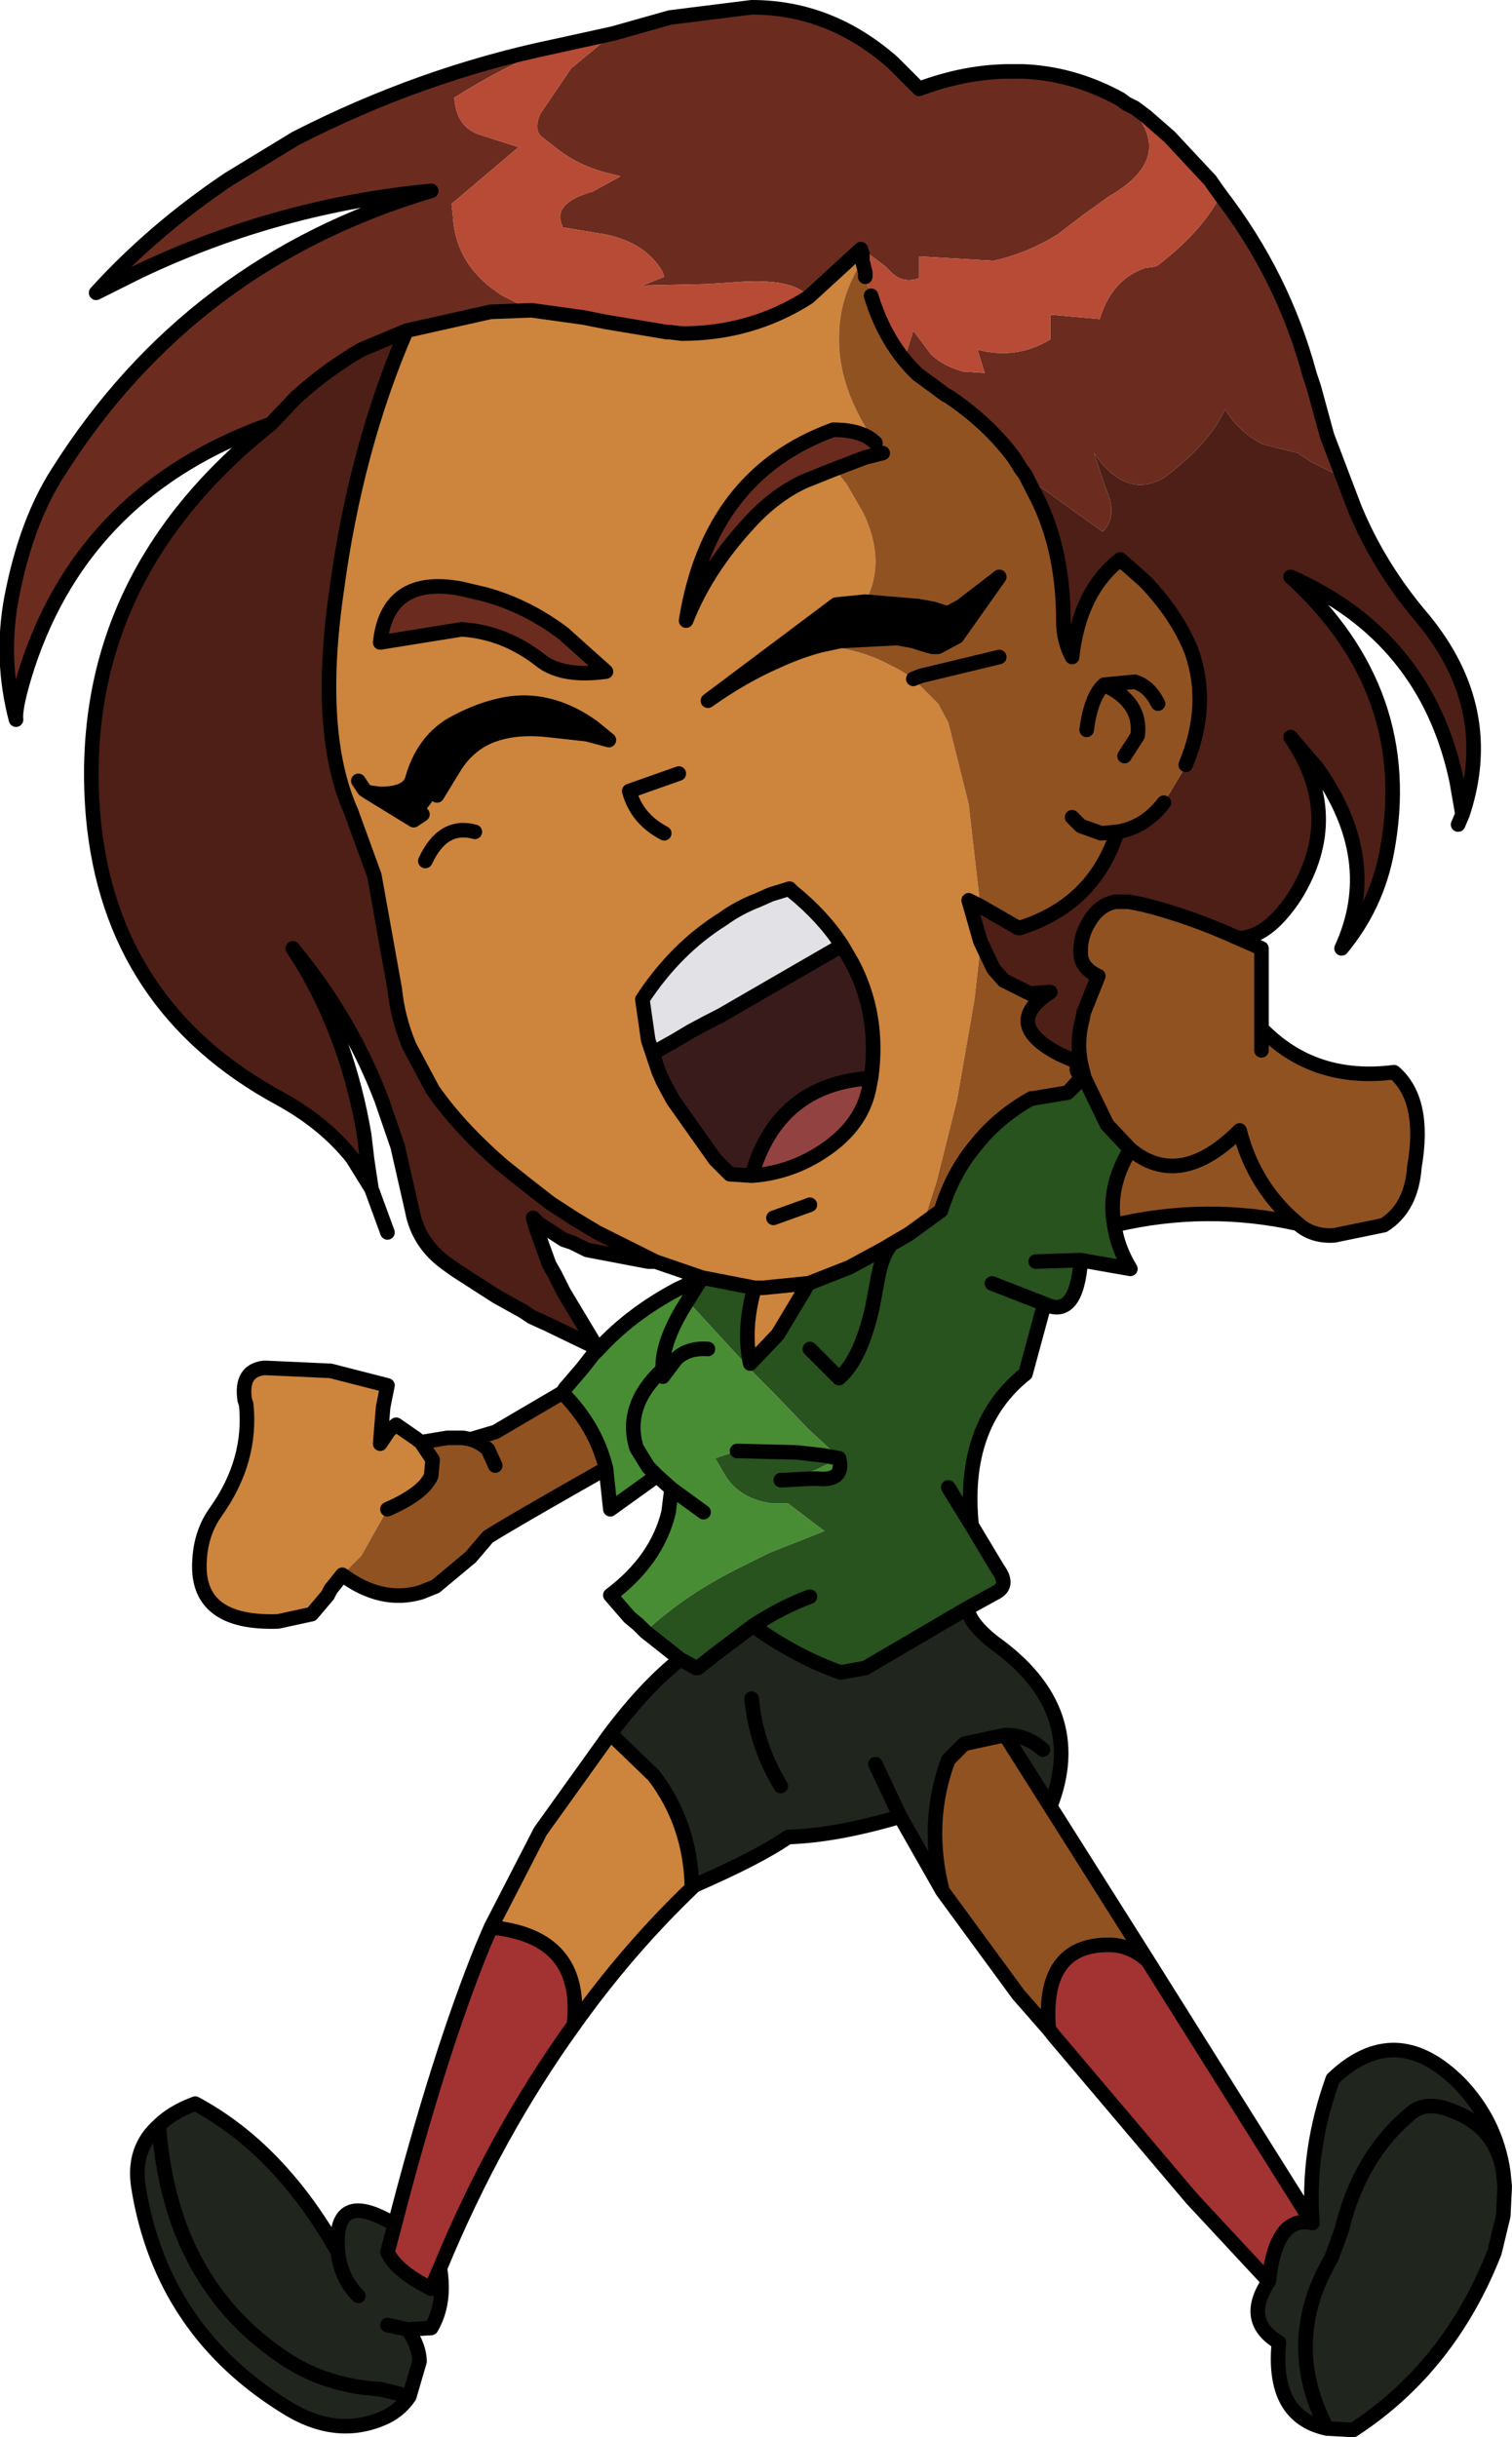
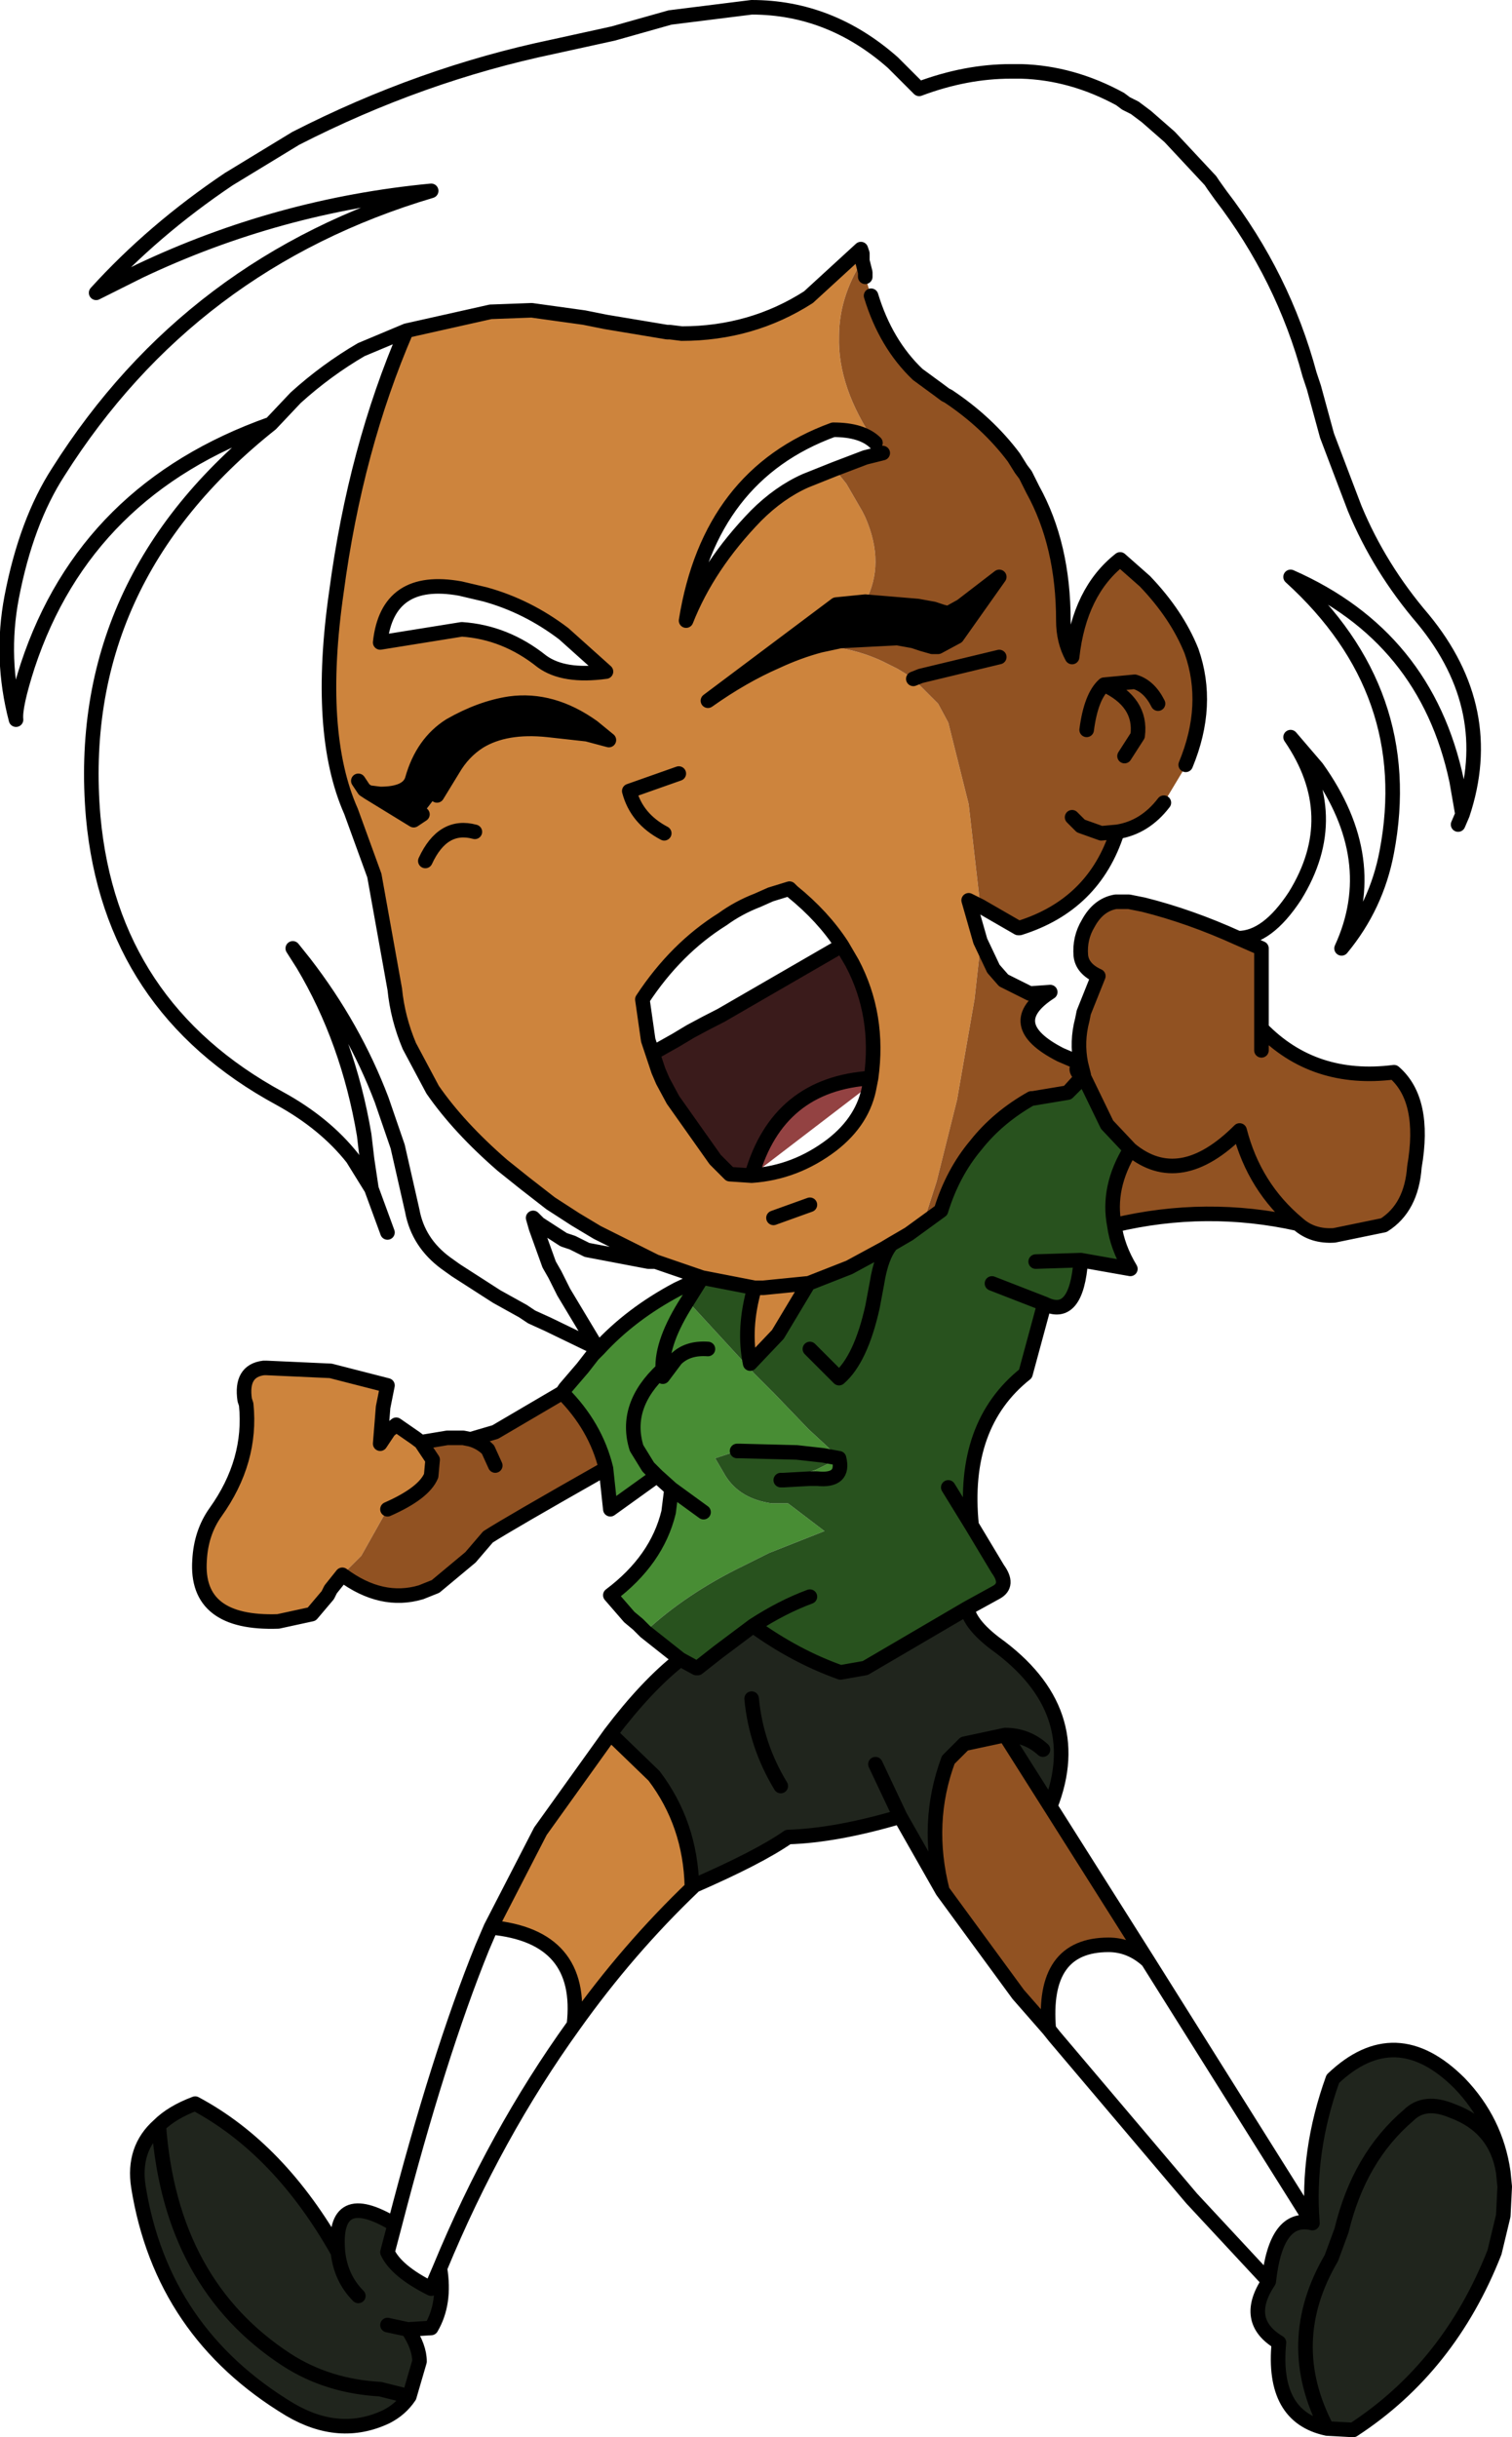
<svg xmlns="http://www.w3.org/2000/svg" height="83.65px" width="51.9px">
  <g transform="matrix(1.0, 0.0, 0.0, 1.0, 0.55, 11.05)">
-     <path d="M8.75 3.5 Q2.4 5.75 0.4 11.8 -0.05 13.2 0.0 13.65 -0.55 11.55 -0.15 9.45 0.35 6.85 1.45 5.15 6.0 -2.05 14.25 -4.5 9.0 -4.0 4.25 -1.75 L2.75 -1.0 Q4.7 -3.15 7.3 -4.9 L9.6 -6.3 Q13.9 -8.5 18.45 -9.45 16.7 -8.75 15.05 -7.7 15.1 -6.65 16.0 -6.4 L17.25 -6.0 14.95 -4.05 15.0 -3.6 Q15.1 -1.9 16.7 -0.9 L17.7 -0.4 16.35 -0.35 16.3 -0.35 13.4 0.3 11.85 0.95 Q10.65 1.65 9.6 2.6 L8.75 3.5 M20.5 -9.9 L22.45 -10.45 25.25 -10.8 Q27.95 -10.8 30.1 -8.9 L31.0 -8.0 Q32.6 -8.6 34.15 -8.6 L34.5 -8.6 Q36.25 -8.55 37.9 -7.65 L38.1 -7.5 38.4 -7.35 38.8 -7.05 38.1 -7.5 Q39.95 -5.7 37.5 -4.3 L36.6 -3.65 35.75 -3.0 Q34.7 -2.35 33.55 -2.1 L31.0 -2.25 31.0 -1.5 Q30.4 -1.3 30.0 -1.75 L29.85 -1.9 29.25 -2.35 29.2 -2.3 Q29.55 -1.85 29.15 -1.7 L29.05 -2.1 29.05 -2.35 29.0 -2.5 27.2 -0.85 Q26.7 -1.55 24.5 -1.35 L23.7 -1.3 21.5 -1.25 22.25 -1.55 22.2 -1.7 Q21.65 -2.7 20.25 -3.0 L18.75 -3.25 18.75 -3.3 Q18.4 -4.05 19.7 -4.45 L19.75 -4.45 20.75 -5.0 20.35 -5.1 Q19.3 -5.35 18.5 -6.0 L18.05 -6.35 Q17.75 -6.6 18.0 -7.15 L19.05 -8.7 20.5 -9.9 M41.35 -4.35 Q43.5 -1.55 44.4 1.8 L44.55 2.25 45.0 3.9 45.55 5.35 44.45 4.8 44.0 4.5 42.8 4.2 Q42.0 3.8 41.5 3.0 40.95 4.2 39.4 5.35 38.1 6.1 37.0 4.5 L37.4 5.7 Q37.85 6.65 37.3 7.2 L35.0 5.55 34.8 5.4 34.65 5.25 34.5 5.05 34.25 4.65 Q33.35 3.45 32.0 2.55 L31.95 2.5 31.05 1.65 30.5 1.25 30.8 0.3 31.4 1.1 Q31.8 1.5 32.5 1.7 L33.25 1.75 33.0 0.95 Q34.35 1.3 35.5 0.6 L35.5 -0.25 37.2 -0.1 Q37.6 -1.45 38.75 -1.85 L39.1 -1.9 39.2 -1.95 Q40.7 -3.1 41.35 -4.35 M29.5 4.15 L29.75 4.5 29.15 4.65 28.1 5.05 27.1 5.45 Q26.2 5.85 25.4 6.65 23.75 8.35 23.0 10.25 23.8 5.25 28.05 3.7 29.05 3.7 29.5 4.15 M22.85 0.4 L22.45 0.35 22.8 0.35 22.85 0.4 M33.1 21.25 L32.7 19.85 33.1 20.05 33.1 21.25 M18.05 11.65 Q16.8 10.65 15.3 10.55 L12.5 11.0 Q12.75 8.7 15.25 9.15 L16.1 9.35 Q17.55 9.75 18.8 10.7 L20.25 12.0 Q18.8 12.2 18.05 11.65" fill="#6b2c1f" fill-rule="evenodd" stroke="none" />
    <path d="M13.4 0.3 L16.3 -0.35 16.35 -0.35 17.7 -0.4 19.5 -0.15 20.25 0.0 22.35 0.35 22.45 0.35 22.85 0.4 Q25.25 0.4 27.2 -0.85 L29.0 -2.5 29.05 -2.35 29.05 -2.1 Q28.25 -0.85 28.25 0.5 28.2 2.25 29.5 4.15 29.05 3.7 28.05 3.7 23.8 5.25 23.0 10.25 23.75 8.35 25.4 6.65 26.2 5.85 27.1 5.45 L28.1 5.05 28.5 5.55 29.05 6.5 29.15 6.7 Q29.85 8.3 29.15 9.6 L28.15 9.7 23.75 13.0 Q24.95 12.15 26.1 11.65 26.85 11.3 27.6 11.1 28.8 11.2 29.75 11.65 L30.25 11.9 30.5 12.05 30.8 12.25 30.9 12.35 31.65 13.1 32.0 13.75 32.7 16.55 33.1 20.05 32.7 19.85 33.1 21.25 33.1 21.45 32.9 23.25 32.3 26.7 31.6 29.5 31.15 30.9 30.75 31.1 30.05 31.65 29.8 31.8 28.6 32.45 27.2 33.0 27.15 33.0 25.65 33.15 25.35 33.15 25.65 33.15 27.15 33.0 27.2 33.0 26.15 34.75 25.2 35.75 Q24.95 34.55 25.35 33.15 L23.55 32.8 21.95 32.25 21.75 32.15 19.95 31.25 19.45 30.95 19.2 30.8 18.35 30.25 17.45 29.55 16.7 28.95 Q15.2 27.65 14.3 26.35 L13.5 24.85 Q13.1 23.9 13.0 22.9 L12.3 19.0 11.5 16.8 Q10.3 14.1 11.0 9.25 11.65 4.35 13.4 0.3 M29.15 -1.7 L29.15 -1.55 29.1 -1.7 29.15 -1.7 M23.2 53.7 L23.25 53.7 Q21.0 55.85 19.15 58.45 19.5 55.4 16.3 55.1 L18.0 51.8 20.4 48.45 21.9 49.9 Q23.15 51.55 23.2 53.7 M11.2 43.0 L10.8 43.5 10.7 43.7 10.15 44.35 9.0 44.6 Q6.15 44.7 6.3 42.5 6.35 41.55 6.85 40.85 8.1 39.1 7.9 37.15 L7.85 37.0 Q7.7 36.0 8.5 35.9 L8.6 35.9 10.8 36.0 12.75 36.5 12.6 37.25 12.5 38.5 12.8 38.05 13.05 37.85 13.7 38.3 13.9 38.45 14.3 39.05 14.25 39.6 Q14.0 40.2 12.75 40.75 L11.85 42.35 11.25 42.95 11.2 43.0 M22.25 17.55 Q21.3 17.05 21.05 16.1 L22.75 15.5 21.05 16.1 Q21.3 17.05 22.25 17.55 M28.35 21.4 Q27.7 20.4 26.65 19.55 L26.55 19.45 25.9 19.65 25.45 19.85 Q24.8 20.1 24.25 20.5 22.65 21.5 21.5 23.25 L21.7 24.65 21.85 25.1 22.05 25.7 22.2 26.05 22.55 26.7 24.0 28.75 24.5 29.25 25.25 29.3 Q26.75 29.2 28.0 28.25 29.1 27.4 29.3 26.2 L29.35 25.95 Q29.65 23.8 28.7 22.0 L28.35 21.4 M18.05 11.65 Q18.8 12.2 20.25 12.0 L18.8 10.7 Q17.55 9.75 16.1 9.35 L15.25 9.15 Q12.75 8.7 12.5 11.0 L15.3 10.55 Q16.8 10.65 18.05 11.65 M14.45 16.25 L15.0 15.35 Q15.35 14.75 15.9 14.4 16.8 13.85 18.25 14.0 L19.6 14.15 20.35 14.35 19.8 13.9 Q18.4 12.9 16.95 13.1 15.95 13.25 14.9 13.85 13.95 14.45 13.6 15.7 13.45 16.2 12.5 16.2 L12.1 16.15 13.65 17.1 13.95 16.9 14.45 16.25 M14.05 18.5 Q14.65 17.2 15.75 17.5 14.65 17.2 14.05 18.5 M11.75 15.75 L11.95 16.05 12.1 16.15 11.95 16.05 11.75 15.75 M27.25 30.3 L26.0 30.75 27.25 30.3" fill="#cd843d" fill-rule="evenodd" stroke="none" />
    <path d="M21.6 44.95 L21.35 44.7 21.05 44.45 20.4 43.7 Q22.0 42.5 22.4 40.85 L22.5 40.05 22.0 39.6 20.4 40.75 20.25 39.35 Q19.9 37.9 18.75 36.75 L18.85 36.6 19.45 35.9 19.8 35.45 20.0 35.25 Q21.1 34.05 22.7 33.2 L23.55 32.8 23.05 33.6 25.35 36.1 26.0 36.75 27.2 38.0 27.85 38.6 28.25 39.0 Q28.45 39.8 27.5 39.7 L27.25 39.7 26.35 39.75 26.25 39.75 26.35 39.75 27.45 39.4 28.25 39.0 27.7 38.9 26.8 38.8 24.85 38.75 24.75 38.75 24.0 39.0 24.35 39.6 Q24.85 40.4 25.95 40.55 L26.5 40.55 26.7 40.7 27.75 41.5 25.85 42.25 24.95 42.7 Q23.0 43.65 21.6 44.95 M22.65 35.6 L22.2 35.95 22.2 36.2 22.65 35.6 Q23.05 35.2 23.75 35.25 23.05 35.2 22.65 35.6 M22.2 35.95 Q22.15 35.0 23.05 33.6 22.15 35.0 22.2 35.95 20.85 37.2 21.3 38.65 L21.7 39.3 22.0 39.6 21.7 39.3 21.3 38.65 Q20.85 37.2 22.2 35.95 M23.6 40.85 L23.05 40.45 22.5 40.05 23.05 40.45 23.6 40.85" fill="#488d34" fill-rule="evenodd" stroke="none" />
    <path d="M32.65 44.15 Q32.75 44.7 33.6 45.35 36.8 47.65 35.5 50.95 L33.95 48.5 32.55 48.8 32.0 49.35 Q31.2 51.5 31.8 53.85 L30.35 51.3 Q28.15 51.95 26.5 52.0 25.5 52.7 23.2 53.7 23.15 51.55 21.9 49.9 L20.4 48.45 Q21.65 46.8 22.8 45.9 L23.35 46.2 23.4 46.2 24.1 45.65 25.3 44.75 Q26.75 45.8 28.3 46.35 L29.15 46.2 32.65 44.15 M44.5 65.25 Q44.3 62.8 45.2 60.3 47.35 58.25 49.55 60.45 50.8 61.75 51.05 63.5 L51.1 64.0 51.05 65.0 50.75 66.25 Q49.2 70.2 45.9 72.35 L45.0 72.3 Q43.1 71.9 43.35 69.35 42.1 68.6 43.0 67.25 43.25 64.95 44.5 65.25 M14.55 66.8 Q14.75 68.0 14.25 68.85 L13.45 68.9 Q13.85 69.5 13.85 70.0 L13.5 71.2 Q13.2 71.65 12.7 71.9 11.1 72.65 9.4 71.65 5.0 69.0 4.2 64.0 4.0 62.7 4.9 61.9 5.35 61.45 6.15 61.15 9.05 62.7 11.05 66.25 10.85 64.0 13.0 65.3 L12.75 66.25 Q13.05 66.9 14.25 67.5 L14.55 66.8 M35.25 49.0 Q34.7 48.5 33.95 48.5 34.7 48.5 35.25 49.0 M30.35 51.3 L29.5 49.5 30.35 51.3 M11.75 67.75 Q11.15 67.15 11.05 66.25 11.15 67.15 11.75 67.75 M13.5 71.2 L12.5 70.95 Q10.7 70.85 9.3 69.95 5.3 67.35 4.9 61.9 5.3 67.35 9.3 69.95 10.7 70.85 12.5 70.95 L13.5 71.2 M51.05 63.5 Q50.8 61.95 49.3 61.4 48.35 61.0 47.8 61.55 46.1 63.0 45.5 65.5 L45.15 66.45 Q43.45 69.35 45.0 72.3 43.45 69.35 45.15 66.45 L45.5 65.5 Q46.1 63.0 47.8 61.55 48.35 61.0 49.3 61.4 50.8 61.95 51.05 63.5 M12.75 68.75 L13.45 68.9 12.75 68.75 M25.25 47.25 Q25.4 48.85 26.25 50.25 25.4 48.85 25.25 47.25" fill="#20251d" fill-rule="evenodd" stroke="none" />
-     <path d="M38.85 56.25 L44.5 65.25 Q43.25 64.95 43.0 67.25 L40.35 64.4 35.65 58.85 35.45 58.6 Q35.2 55.7 37.5 55.7 38.25 55.7 38.85 56.25 M19.15 58.45 Q16.45 62.2 14.55 66.8 L14.25 67.5 Q13.05 66.9 12.75 66.25 L13.0 65.3 Q14.5 59.5 16.0 55.8 L16.3 55.1 Q19.5 55.4 19.15 58.45" fill="#a33232" fill-rule="evenodd" stroke="none" />
-     <path d="M28.35 21.4 L24.2 23.8 Q23.7 24.05 23.15 24.35 L22.65 24.65 21.85 25.1 21.7 24.65 21.5 23.25 Q22.65 21.5 24.25 20.5 24.8 20.1 25.45 19.85 L25.9 19.65 26.55 19.45 26.65 19.55 Q27.7 20.4 28.35 21.4" fill="#e1e1e6" fill-rule="evenodd" stroke="none" />
-     <path d="M25.25 29.3 Q26.15 26.15 29.35 25.95 L29.3 26.2 Q29.1 27.4 28.0 28.25 26.75 29.2 25.25 29.3" fill="#934242" fill-rule="evenodd" stroke="none" />
+     <path d="M25.25 29.3 Q26.15 26.15 29.35 25.95 L29.3 26.2 " fill="#934242" fill-rule="evenodd" stroke="none" />
    <path d="M21.85 25.1 L22.65 24.65 23.15 24.35 Q23.7 24.05 24.2 23.8 L28.35 21.4 28.7 22.0 Q29.65 23.8 29.35 25.95 26.15 26.15 25.25 29.3 L24.5 29.25 24.0 28.75 22.55 26.7 22.2 26.05 22.05 25.7 21.85 25.1" fill="#3a1b1b" fill-rule="evenodd" stroke="none" />
    <path d="M29.15 9.6 L30.95 9.75 31.5 9.85 31.8 9.95 32.0 10.0 32.45 9.75 33.75 8.75 32.3 10.8 31.65 11.15 31.45 11.15 31.1 11.05 30.8 10.95 30.25 10.85 28.3 10.95 27.6 11.1 Q26.85 11.3 26.1 11.65 24.95 12.15 23.75 13.0 L28.15 9.7 29.15 9.6 M13.95 16.9 L13.65 17.1 12.1 16.15 12.5 16.2 Q13.45 16.2 13.6 15.7 13.95 14.45 14.9 13.85 15.95 13.25 16.95 13.1 18.4 12.9 19.8 13.9 L20.35 14.35 19.6 14.15 18.25 14.0 Q16.8 13.85 15.9 14.4 15.35 14.75 15.0 15.35 L14.45 16.25 13.95 16.9" fill="#000000" fill-rule="evenodd" stroke="none" />
-     <path d="M17.7 -0.4 L16.7 -0.9 Q15.1 -1.9 15.0 -3.6 L14.95 -4.05 17.25 -6.0 16.0 -6.4 Q15.1 -6.65 15.05 -7.7 16.7 -8.75 18.45 -9.45 L20.5 -9.9 19.05 -8.7 18.0 -7.15 Q17.75 -6.6 18.05 -6.35 L18.5 -6.0 Q19.3 -5.35 20.35 -5.1 L20.75 -5.0 19.75 -4.45 19.7 -4.45 Q18.4 -4.05 18.75 -3.3 L18.75 -3.25 20.25 -3.0 Q21.65 -2.7 22.2 -1.7 L22.25 -1.55 21.5 -1.25 23.7 -1.3 24.5 -1.35 Q26.7 -1.55 27.2 -0.85 25.25 0.4 22.85 0.4 L22.8 0.35 22.45 0.35 22.35 0.35 20.25 0.0 19.5 -0.15 17.7 -0.4 M38.8 -7.05 L39.6 -6.35 41.0 -4.85 41.1 -4.7 41.35 -4.35 Q40.7 -3.1 39.2 -1.95 L39.1 -1.9 38.75 -1.85 Q37.6 -1.45 37.2 -0.1 L35.5 -0.25 35.5 0.6 Q34.35 1.3 33.0 0.95 L33.25 1.75 32.5 1.7 Q31.8 1.5 31.4 1.1 L30.8 0.3 30.5 1.25 31.05 1.65 31.95 2.5 32.0 2.55 31.9 2.5 31.7 2.35 30.95 1.8 Q29.85 0.75 29.35 -0.9 L29.3 -1.05 29.15 -1.55 29.15 -1.7 Q29.55 -1.85 29.2 -2.3 L29.25 -2.35 29.85 -1.9 30.0 -1.75 Q30.4 -1.3 31.0 -1.5 L31.0 -2.25 33.55 -2.1 Q34.7 -2.35 35.75 -3.0 L36.6 -3.65 37.5 -4.3 Q39.95 -5.7 38.1 -7.5 L38.8 -7.05" fill="#b84b35" fill-rule="evenodd" stroke="none" />
-     <path d="M8.75 3.5 L9.6 2.6 Q10.65 1.65 11.85 0.95 L13.4 0.3 Q11.65 4.35 11.0 9.25 10.3 14.1 11.5 16.8 L12.3 19.0 13.0 22.9 Q13.1 23.9 13.5 24.85 L14.3 26.35 Q15.2 27.65 16.7 28.95 L17.45 29.55 18.35 30.25 19.2 30.8 19.45 30.95 19.95 31.25 21.75 32.15 21.95 32.25 21.7 32.25 19.6 31.85 19.1 31.6 18.8 31.5 17.95 30.95 17.75 30.75 17.85 31.1 18.3 32.35 18.5 32.7 18.8 33.3 19.85 35.05 20.0 35.25 19.8 35.15 18.25 34.4 17.7 34.15 17.4 33.95 16.5 33.45 15.1 32.55 14.75 32.3 Q13.8 31.6 13.6 30.5 L13.1 28.3 12.55 26.7 Q11.6 24.2 9.9 22.0 L9.5 21.5 9.85 22.05 Q11.4 24.65 11.95 27.9 L12.05 28.75 12.2 29.75 11.55 28.7 Q10.6 27.5 9.05 26.65 3.25 23.5 2.65 17.0 1.95 8.9 8.75 3.5 M45.55 5.35 L45.95 6.4 Q46.8 8.45 48.3 10.2 50.85 13.3 49.65 16.9 L49.45 15.75 Q48.4 10.8 43.75 8.75 48.1 12.7 47.05 18.2 46.7 20.05 45.5 21.5 46.9 18.45 44.65 15.3 L43.75 14.25 Q45.6 16.95 43.9 19.7 42.95 21.15 41.95 21.15 40.3 20.4 38.7 20.0 L38.2 19.9 37.75 19.9 Q37.15 20.0 36.8 20.65 36.5 21.15 36.55 21.75 36.6 22.2 37.15 22.45 L37.05 22.7 36.65 23.7 36.6 23.95 Q36.4 24.7 36.55 25.45 L35.85 25.15 Q33.8 24.1 35.5 23.0 L34.8 23.05 33.9 22.6 33.55 22.2 33.1 21.25 33.1 20.05 34.4 20.8 34.45 20.8 Q37.0 20.0 37.8 17.5 38.75 17.35 39.4 16.5 L40.15 15.25 40.15 15.2 Q41.0 13.15 40.35 11.3 39.85 10.05 38.75 8.9 L37.9 8.15 Q36.5 9.25 36.25 11.5 35.95 10.95 35.95 10.25 35.95 7.65 34.9 5.75 L34.75 5.45 34.65 5.25 34.8 5.4 35.0 5.55 37.3 7.2 Q37.85 6.65 37.4 5.7 L37.0 4.5 Q38.1 6.1 39.4 5.35 40.95 4.2 41.5 3.0 42.0 3.8 42.8 4.2 L44.0 4.5 44.45 4.8 45.55 5.35" fill="#4d1f16" fill-rule="evenodd" stroke="none" />
    <path d="M29.15 -1.55 L29.3 -1.05 29.35 -0.9 Q29.85 0.75 30.95 1.8 L31.7 2.35 31.9 2.5 32.0 2.55 Q33.35 3.45 34.25 4.65 L34.5 5.05 34.65 5.25 34.75 5.45 34.9 5.75 Q35.95 7.65 35.95 10.25 35.95 10.95 36.25 11.5 36.5 9.25 37.9 8.15 L38.75 8.9 Q39.85 10.05 40.35 11.3 41.0 13.15 40.15 15.2 L40.15 15.25 39.4 16.5 Q38.75 17.35 37.8 17.5 37.0 20.0 34.45 20.8 L34.4 20.8 33.1 20.05 32.7 16.55 32.0 13.75 31.65 13.1 30.9 12.35 30.8 12.25 30.5 12.05 30.25 11.9 29.75 11.65 Q28.8 11.2 27.6 11.1 L28.3 10.95 30.25 10.85 30.8 10.95 31.1 11.05 31.45 11.15 31.65 11.15 32.3 10.8 33.75 8.75 32.45 9.75 32.0 10.0 31.8 9.95 31.5 9.85 30.95 9.75 29.15 9.6 Q29.85 8.3 29.15 6.7 L29.05 6.5 28.5 5.55 28.1 5.05 29.15 4.65 29.75 4.5 29.5 4.15 Q28.2 2.25 28.25 0.5 28.25 -0.85 29.05 -2.1 L29.15 -1.7 29.1 -1.7 29.15 -1.55 M33.75 11.5 L31.05 12.15 30.8 12.25 31.05 12.15 33.75 11.5 M41.95 21.15 L42.75 21.5 42.75 24.25 Q44.55 26.1 47.3 25.75 48.4 26.7 48.0 29.0 47.9 30.4 46.95 31.0 L45.25 31.35 Q44.5 31.4 44.0 30.95 40.85 30.25 37.7 31.0 37.45 29.7 38.25 28.4 L37.45 27.55 36.65 25.9 36.65 25.85 36.55 25.45 Q36.25 25.65 36.6 25.9 L36.1 26.45 34.9 26.65 34.85 26.65 Q33.7 27.3 32.95 28.25 32.15 29.2 31.75 30.5 L30.65 31.3 30.05 31.65 30.75 31.1 31.15 30.9 31.6 29.5 32.3 26.7 32.9 23.25 33.1 21.45 33.1 21.25 33.55 22.2 33.9 22.6 34.8 23.05 35.5 23.0 Q33.8 24.1 35.85 25.15 L36.55 25.45 Q36.4 24.7 36.6 23.95 L36.65 23.7 37.05 22.7 37.15 22.45 Q36.6 22.2 36.55 21.75 36.5 21.15 36.8 20.65 37.15 20.0 37.75 19.9 L38.2 19.9 38.7 20.0 Q40.3 20.4 41.95 21.15 M35.5 50.95 L38.85 56.25 Q38.25 55.7 37.5 55.7 35.2 55.7 35.45 58.6 L34.4 57.4 31.8 53.85 Q31.2 51.5 32.0 49.35 L32.55 48.8 33.95 48.5 35.5 50.95 M20.25 39.35 Q16.9 41.25 16.2 41.7 L15.6 42.4 14.4 43.4 13.9 43.6 Q12.55 44.0 11.2 43.0 L11.25 42.95 11.85 42.35 12.75 40.75 Q14.0 40.2 14.25 39.6 L14.3 39.05 13.9 38.45 14.8 38.3 15.35 38.3 15.6 38.35 16.45 38.1 18.75 36.75 Q19.9 37.9 20.25 39.35 M42.75 25.0 L42.75 24.25 42.75 25.0 M44.0 30.95 Q42.5 29.7 42.0 27.75 39.95 29.8 38.25 28.4 39.95 29.8 42.0 27.75 42.5 29.7 44.0 30.95 M36.25 17.0 L36.55 17.3 37.25 17.55 37.8 17.5 37.25 17.55 36.55 17.3 36.25 17.0 M36.75 14.0 Q36.9 12.85 37.35 12.45 38.65 13.05 38.5 14.2 L38.05 14.9 38.5 14.2 Q38.65 13.05 37.35 12.45 36.9 12.85 36.75 14.0 M39.2 13.1 Q38.9 12.5 38.4 12.35 L37.35 12.45 38.4 12.35 Q38.9 12.5 39.2 13.1 M16.45 39.25 L16.2 38.7 Q15.95 38.45 15.6 38.35 15.95 38.45 16.2 38.7 L16.45 39.25" fill="#915222" fill-rule="evenodd" stroke="none" />
    <path d="M37.7 31.0 Q37.8 31.75 38.25 32.5 L36.55 32.2 Q36.4 34.25 35.3 33.7 L34.65 36.1 Q32.45 37.85 32.8 41.3 L33.7 42.8 Q34.1 43.35 33.65 43.6 L32.65 44.15 29.15 46.2 28.3 46.35 Q26.75 45.8 25.3 44.75 L24.1 45.65 23.4 46.2 23.35 46.2 22.8 45.9 21.6 44.95 Q23.0 43.65 24.95 42.7 L25.85 42.25 27.75 41.5 26.7 40.7 26.5 40.55 25.95 40.55 Q24.85 40.4 24.35 39.6 L24.0 39.0 24.75 38.75 24.85 38.75 26.8 38.8 27.7 38.9 28.25 39.0 27.85 38.6 27.2 38.0 26.0 36.75 25.35 36.1 23.05 33.6 23.55 32.8 25.35 33.15 Q24.95 34.55 25.2 35.75 L26.15 34.75 27.2 33.0 28.6 32.45 29.8 31.8 30.05 31.65 30.65 31.3 31.75 30.5 Q32.15 29.2 32.95 28.25 33.7 27.3 34.85 26.65 L34.9 26.65 36.1 26.45 36.65 25.9 37.45 27.55 38.25 28.4 Q37.45 29.7 37.7 31.0 M27.25 35.25 L28.15 36.15 28.25 36.25 Q29.0 35.6 29.4 33.8 L29.55 33.0 Q29.7 32.05 30.05 31.65 29.7 32.05 29.55 33.0 L29.4 33.8 Q29.0 35.6 28.25 36.25 L28.15 36.15 27.25 35.25 M35.0 32.25 L36.55 32.2 35.0 32.25 M33.5 33.0 L35.3 33.7 33.5 33.0 M26.25 39.75 L26.35 39.75 27.25 39.7 27.5 39.7 Q28.45 39.8 28.25 39.0 L27.45 39.4 26.35 39.75 26.25 39.75 M27.25 43.75 Q26.3 44.1 25.3 44.75 26.3 44.1 27.25 43.75 M32.0 40.0 L32.8 41.3 32.0 40.0" fill="#28521e" fill-rule="evenodd" stroke="none" />
    <path d="M18.45 -9.45 Q13.9 -8.5 9.6 -6.3 L7.3 -4.9 Q4.7 -3.15 2.75 -1.0 L4.25 -1.75 Q9.0 -4.0 14.25 -4.5 6.0 -2.05 1.45 5.15 0.35 6.85 -0.15 9.45 -0.55 11.55 0.0 13.65 -0.05 13.2 0.4 11.8 2.4 5.75 8.75 3.5 L9.6 2.6 Q10.65 1.65 11.85 0.95 L13.4 0.3 16.3 -0.35 16.35 -0.35 17.7 -0.4 19.5 -0.15 20.25 0.0 22.35 0.35 22.45 0.35 22.85 0.4 Q25.25 0.4 27.2 -0.85 L29.0 -2.5 29.05 -2.35 29.05 -2.1 29.15 -1.7 29.15 -1.55 M18.45 -9.45 L20.5 -9.9 22.45 -10.45 25.25 -10.8 Q27.95 -10.8 30.1 -8.9 L31.0 -8.0 Q32.6 -8.6 34.15 -8.6 L34.5 -8.6 Q36.25 -8.55 37.9 -7.65 L38.1 -7.5 38.4 -7.35 38.8 -7.05 39.6 -6.35 41.0 -4.85 41.1 -4.7 41.35 -4.35 Q43.5 -1.55 44.4 1.8 L44.55 2.25 45.0 3.9 45.55 5.35 45.95 6.4 Q46.8 8.45 48.3 10.2 50.85 13.3 49.65 16.9 L49.5 17.25 M29.35 -0.9 Q29.85 0.75 30.95 1.8 L31.7 2.35 31.9 2.5 32.0 2.55 Q33.35 3.45 34.25 4.65 L34.5 5.05 34.65 5.25 34.75 5.45 34.9 5.75 Q35.95 7.65 35.95 10.25 35.95 10.95 36.25 11.5 36.5 9.25 37.9 8.15 L38.75 8.9 Q39.85 10.05 40.35 11.3 41.0 13.15 40.15 15.2 M29.75 4.5 L29.15 4.65 28.1 5.05 27.1 5.45 Q26.2 5.85 25.4 6.65 23.75 8.35 23.0 10.25 23.8 5.25 28.05 3.7 29.05 3.7 29.5 4.15 M29.15 9.6 L30.95 9.75 31.5 9.85 31.8 9.95 32.0 10.0 32.45 9.75 33.75 8.75 32.3 10.8 31.65 11.15 31.45 11.15 31.1 11.05 30.8 10.95 30.25 10.85 28.3 10.95 27.6 11.1 Q26.85 11.3 26.1 11.65 24.95 12.15 23.75 13.0 L28.15 9.7 29.15 9.6 M30.8 12.25 L31.05 12.15 33.75 11.5 M49.65 16.9 L49.45 15.75 Q48.4 10.8 43.75 8.75 48.1 12.7 47.05 18.2 46.7 20.05 45.5 21.5 46.9 18.45 44.65 15.3 L43.75 14.25 Q45.6 16.95 43.9 19.7 42.95 21.15 41.95 21.15 L42.75 21.5 42.75 24.25 Q44.55 26.1 47.3 25.75 48.4 26.7 48.0 29.0 47.9 30.4 46.95 31.0 L45.25 31.35 Q44.5 31.4 44.0 30.95 40.85 30.25 37.7 31.0 37.8 31.75 38.25 32.5 L36.55 32.2 Q36.4 34.25 35.3 33.7 L34.65 36.1 Q32.45 37.85 32.8 41.3 L33.7 42.8 Q34.1 43.35 33.65 43.6 L32.65 44.15 Q32.75 44.7 33.6 45.35 36.8 47.65 35.5 50.95 L38.85 56.25 44.5 65.25 Q44.3 62.8 45.2 60.3 47.35 58.25 49.55 60.45 50.8 61.75 51.05 63.5 L51.1 64.0 51.05 65.0 50.75 66.25 Q49.2 70.2 45.9 72.35 L45.0 72.3 Q43.1 71.9 43.35 69.35 42.1 68.6 43.0 67.25 L40.35 64.4 35.65 58.85 35.45 58.6 34.4 57.4 31.8 53.85 30.35 51.3 Q28.15 51.95 26.5 52.0 25.5 52.7 23.2 53.7 L23.25 53.7 Q21.0 55.85 19.15 58.45 16.45 62.2 14.55 66.8 14.75 68.0 14.25 68.85 L13.45 68.9 Q13.85 69.5 13.85 70.0 L13.5 71.2 Q13.2 71.65 12.7 71.9 11.1 72.65 9.4 71.65 5.0 69.0 4.2 64.0 4.0 62.7 4.9 61.9 5.35 61.45 6.15 61.15 9.05 62.7 11.05 66.25 10.85 64.0 13.0 65.3 14.5 59.5 16.0 55.8 L16.3 55.1 18.0 51.8 20.4 48.45 Q21.65 46.8 22.8 45.9 L21.6 44.95 21.35 44.7 21.05 44.45 20.4 43.7 Q22.0 42.5 22.4 40.85 L22.5 40.05 22.0 39.6 20.4 40.75 20.25 39.35 Q16.9 41.25 16.2 41.7 L15.6 42.4 14.4 43.4 13.9 43.6 Q12.55 44.0 11.2 43.0 L10.8 43.5 10.7 43.7 10.15 44.35 9.0 44.6 Q6.15 44.7 6.3 42.5 6.35 41.55 6.85 40.85 8.1 39.1 7.9 37.15 L7.85 37.0 Q7.7 36.0 8.5 35.9 L8.6 35.9 10.8 36.0 12.75 36.5 12.6 37.25 12.5 38.5 12.8 38.05 13.05 37.85 13.7 38.3 13.9 38.45 14.8 38.3 15.35 38.3 15.6 38.35 16.45 38.1 18.75 36.75 18.85 36.6 19.45 35.9 19.8 35.45 20.0 35.25 19.8 35.15 18.25 34.4 17.7 34.15 17.4 33.95 16.5 33.45 15.1 32.55 14.75 32.3 Q13.8 31.6 13.6 30.5 L13.1 28.3 12.55 26.7 Q11.6 24.2 9.9 22.0 L9.5 21.5 9.85 22.05 Q11.4 24.65 11.95 27.9 L12.05 28.75 12.2 29.75 12.75 31.25 M38.25 28.4 Q39.95 29.8 42.0 27.75 42.5 29.7 44.0 30.95 M42.75 24.25 L42.75 25.0 M33.1 20.05 L34.4 20.8 34.45 20.8 Q37.0 20.0 37.8 17.5 L37.25 17.55 36.55 17.3 36.25 17.0 M22.75 15.5 L21.05 16.1 Q21.3 17.05 22.25 17.55 M21.85 25.1 L22.65 24.65 23.15 24.35 Q23.7 24.05 24.2 23.8 L28.35 21.4 Q27.7 20.4 26.65 19.55 L26.55 19.45 25.9 19.65 25.45 19.85 Q24.8 20.1 24.25 20.5 22.65 21.5 21.5 23.25 L21.7 24.65 21.85 25.1 22.05 25.7 22.2 26.05 22.55 26.7 24.0 28.75 24.5 29.25 25.25 29.3 Q26.15 26.15 29.35 25.95 29.65 23.8 28.7 22.0 L28.35 21.4 M38.05 14.9 L38.5 14.2 Q38.65 13.05 37.35 12.45 36.9 12.85 36.75 14.0 M37.8 17.5 Q38.75 17.35 39.4 16.5 M30.05 31.65 L30.65 31.3 31.75 30.5 Q32.15 29.2 32.95 28.25 33.7 27.3 34.85 26.65 L34.9 26.65 36.1 26.45 36.6 25.9 Q36.25 25.65 36.55 25.45 L35.85 25.15 Q33.8 24.1 35.5 23.0 L34.8 23.05 33.9 22.6 33.55 22.2 33.1 21.25 32.7 19.85 33.1 20.05 M41.95 21.15 Q40.3 20.4 38.7 20.0 L38.2 19.9 37.75 19.9 Q37.15 20.0 36.8 20.65 36.5 21.15 36.55 21.75 36.6 22.2 37.15 22.45 L37.05 22.7 36.65 23.7 36.6 23.95 Q36.4 24.7 36.55 25.45 L36.65 25.85 36.65 25.9 37.45 27.55 38.25 28.4 Q37.45 29.7 37.7 31.0 M37.35 12.45 L38.4 12.35 Q38.9 12.5 39.2 13.1 M18.05 11.65 Q18.8 12.2 20.25 12.0 L18.8 10.7 Q17.55 9.75 16.1 9.35 L15.25 9.15 Q12.75 8.7 12.5 11.0 L15.3 10.55 Q16.8 10.65 18.05 11.65 M13.4 0.3 Q11.65 4.35 11.0 9.25 10.3 14.1 11.5 16.8 L12.3 19.0 13.0 22.9 Q13.1 23.9 13.5 24.85 L14.3 26.35 Q15.2 27.65 16.7 28.95 L17.45 29.55 18.35 30.25 19.2 30.8 19.45 30.95 19.95 31.25 21.75 32.15 21.95 32.25 23.55 32.8 25.35 33.15 25.65 33.15 27.15 33.0 27.2 33.0 28.6 32.45 29.8 31.8 30.05 31.65 Q29.7 32.05 29.55 33.0 L29.4 33.8 Q29.0 35.6 28.25 36.25 L28.15 36.15 27.25 35.25 M14.45 16.25 L15.0 15.35 Q15.35 14.75 15.9 14.4 16.8 13.85 18.25 14.0 L19.6 14.15 20.35 14.35 19.8 13.9 Q18.4 12.9 16.95 13.1 15.95 13.25 14.9 13.85 13.95 14.45 13.6 15.7 13.45 16.2 12.5 16.2 L12.1 16.15 13.65 17.1 13.95 16.9 M12.1 16.15 L11.95 16.05 11.75 15.75 M15.75 17.5 Q14.65 17.2 14.05 18.5 M8.75 3.5 Q1.95 8.9 2.65 17.0 3.25 23.5 9.05 26.65 10.6 27.5 11.55 28.7 L12.2 29.75 M21.95 32.25 L21.7 32.25 19.6 31.85 19.1 31.6 18.8 31.5 17.95 30.95 17.75 30.75 17.85 31.1 18.3 32.35 18.5 32.7 18.8 33.3 19.85 35.05 20.0 35.25 Q21.1 34.05 22.7 33.2 L23.55 32.8 23.05 33.6 Q22.15 35.0 22.2 35.95 L22.65 35.6 Q23.05 35.2 23.75 35.25 M18.75 36.75 Q19.9 37.9 20.25 39.35 M15.6 38.35 Q15.95 38.45 16.2 38.7 L16.45 39.25 M13.9 38.45 L14.3 39.05 14.25 39.6 Q14.0 40.2 12.75 40.75 M36.65 25.85 L36.6 25.9 36.65 25.9 36.1 26.45 M35.3 33.7 L33.5 33.0 M36.55 32.2 L35.0 32.25 M29.35 25.95 L29.3 26.2 Q29.1 27.4 28.0 28.25 26.75 29.2 25.25 29.3 M26.0 30.75 L27.25 30.3 M28.25 39.0 Q28.45 39.8 27.5 39.7 L27.25 39.7 26.35 39.75 26.25 39.75 M28.25 39.0 L27.7 38.9 26.8 38.8 24.85 38.75 24.75 38.75 M22.65 35.6 L22.2 36.2 22.2 35.95 Q20.85 37.2 21.3 38.65 L21.7 39.3 22.0 39.6 M25.35 33.15 Q24.95 34.55 25.2 35.75 L26.15 34.75 27.2 33.0 M22.5 40.05 L23.05 40.45 23.6 40.85 M22.8 45.9 L23.35 46.2 23.4 46.2 24.1 45.65 25.3 44.75 Q26.3 44.1 27.25 43.75 M25.3 44.75 Q26.75 45.8 28.3 46.35 L29.15 46.2 32.65 44.15 M31.8 53.85 Q31.2 51.5 32.0 49.35 L32.55 48.8 33.95 48.5 Q34.7 48.5 35.25 49.0 M32.8 41.3 L32.0 40.0 M35.45 58.6 Q35.2 55.7 37.5 55.7 38.25 55.7 38.85 56.25 M23.2 53.7 Q23.15 51.55 21.9 49.9 L20.4 48.45 M29.5 49.5 L30.35 51.3 M19.15 58.45 Q19.5 55.4 16.3 55.1 M4.9 61.9 Q5.3 67.35 9.3 69.95 10.7 70.85 12.5 70.95 L13.5 71.2 M11.05 66.25 Q11.15 67.15 11.75 67.75 M13.0 65.3 L12.75 66.25 Q13.05 66.9 14.25 67.5 L14.55 66.8 M13.45 68.9 L12.75 68.75 M45.0 72.3 Q43.45 69.35 45.15 66.45 L45.5 65.5 Q46.1 63.0 47.8 61.55 48.35 61.0 49.3 61.4 50.8 61.95 51.05 63.5 M44.5 65.25 Q43.25 64.95 43.0 67.25 M26.25 50.25 Q25.4 48.85 25.25 47.25 M35.5 50.95 L33.95 48.5" fill="none" stroke="#000000" stroke-linecap="round" stroke-linejoin="round" stroke-width="0.5" />
  </g>
</svg>